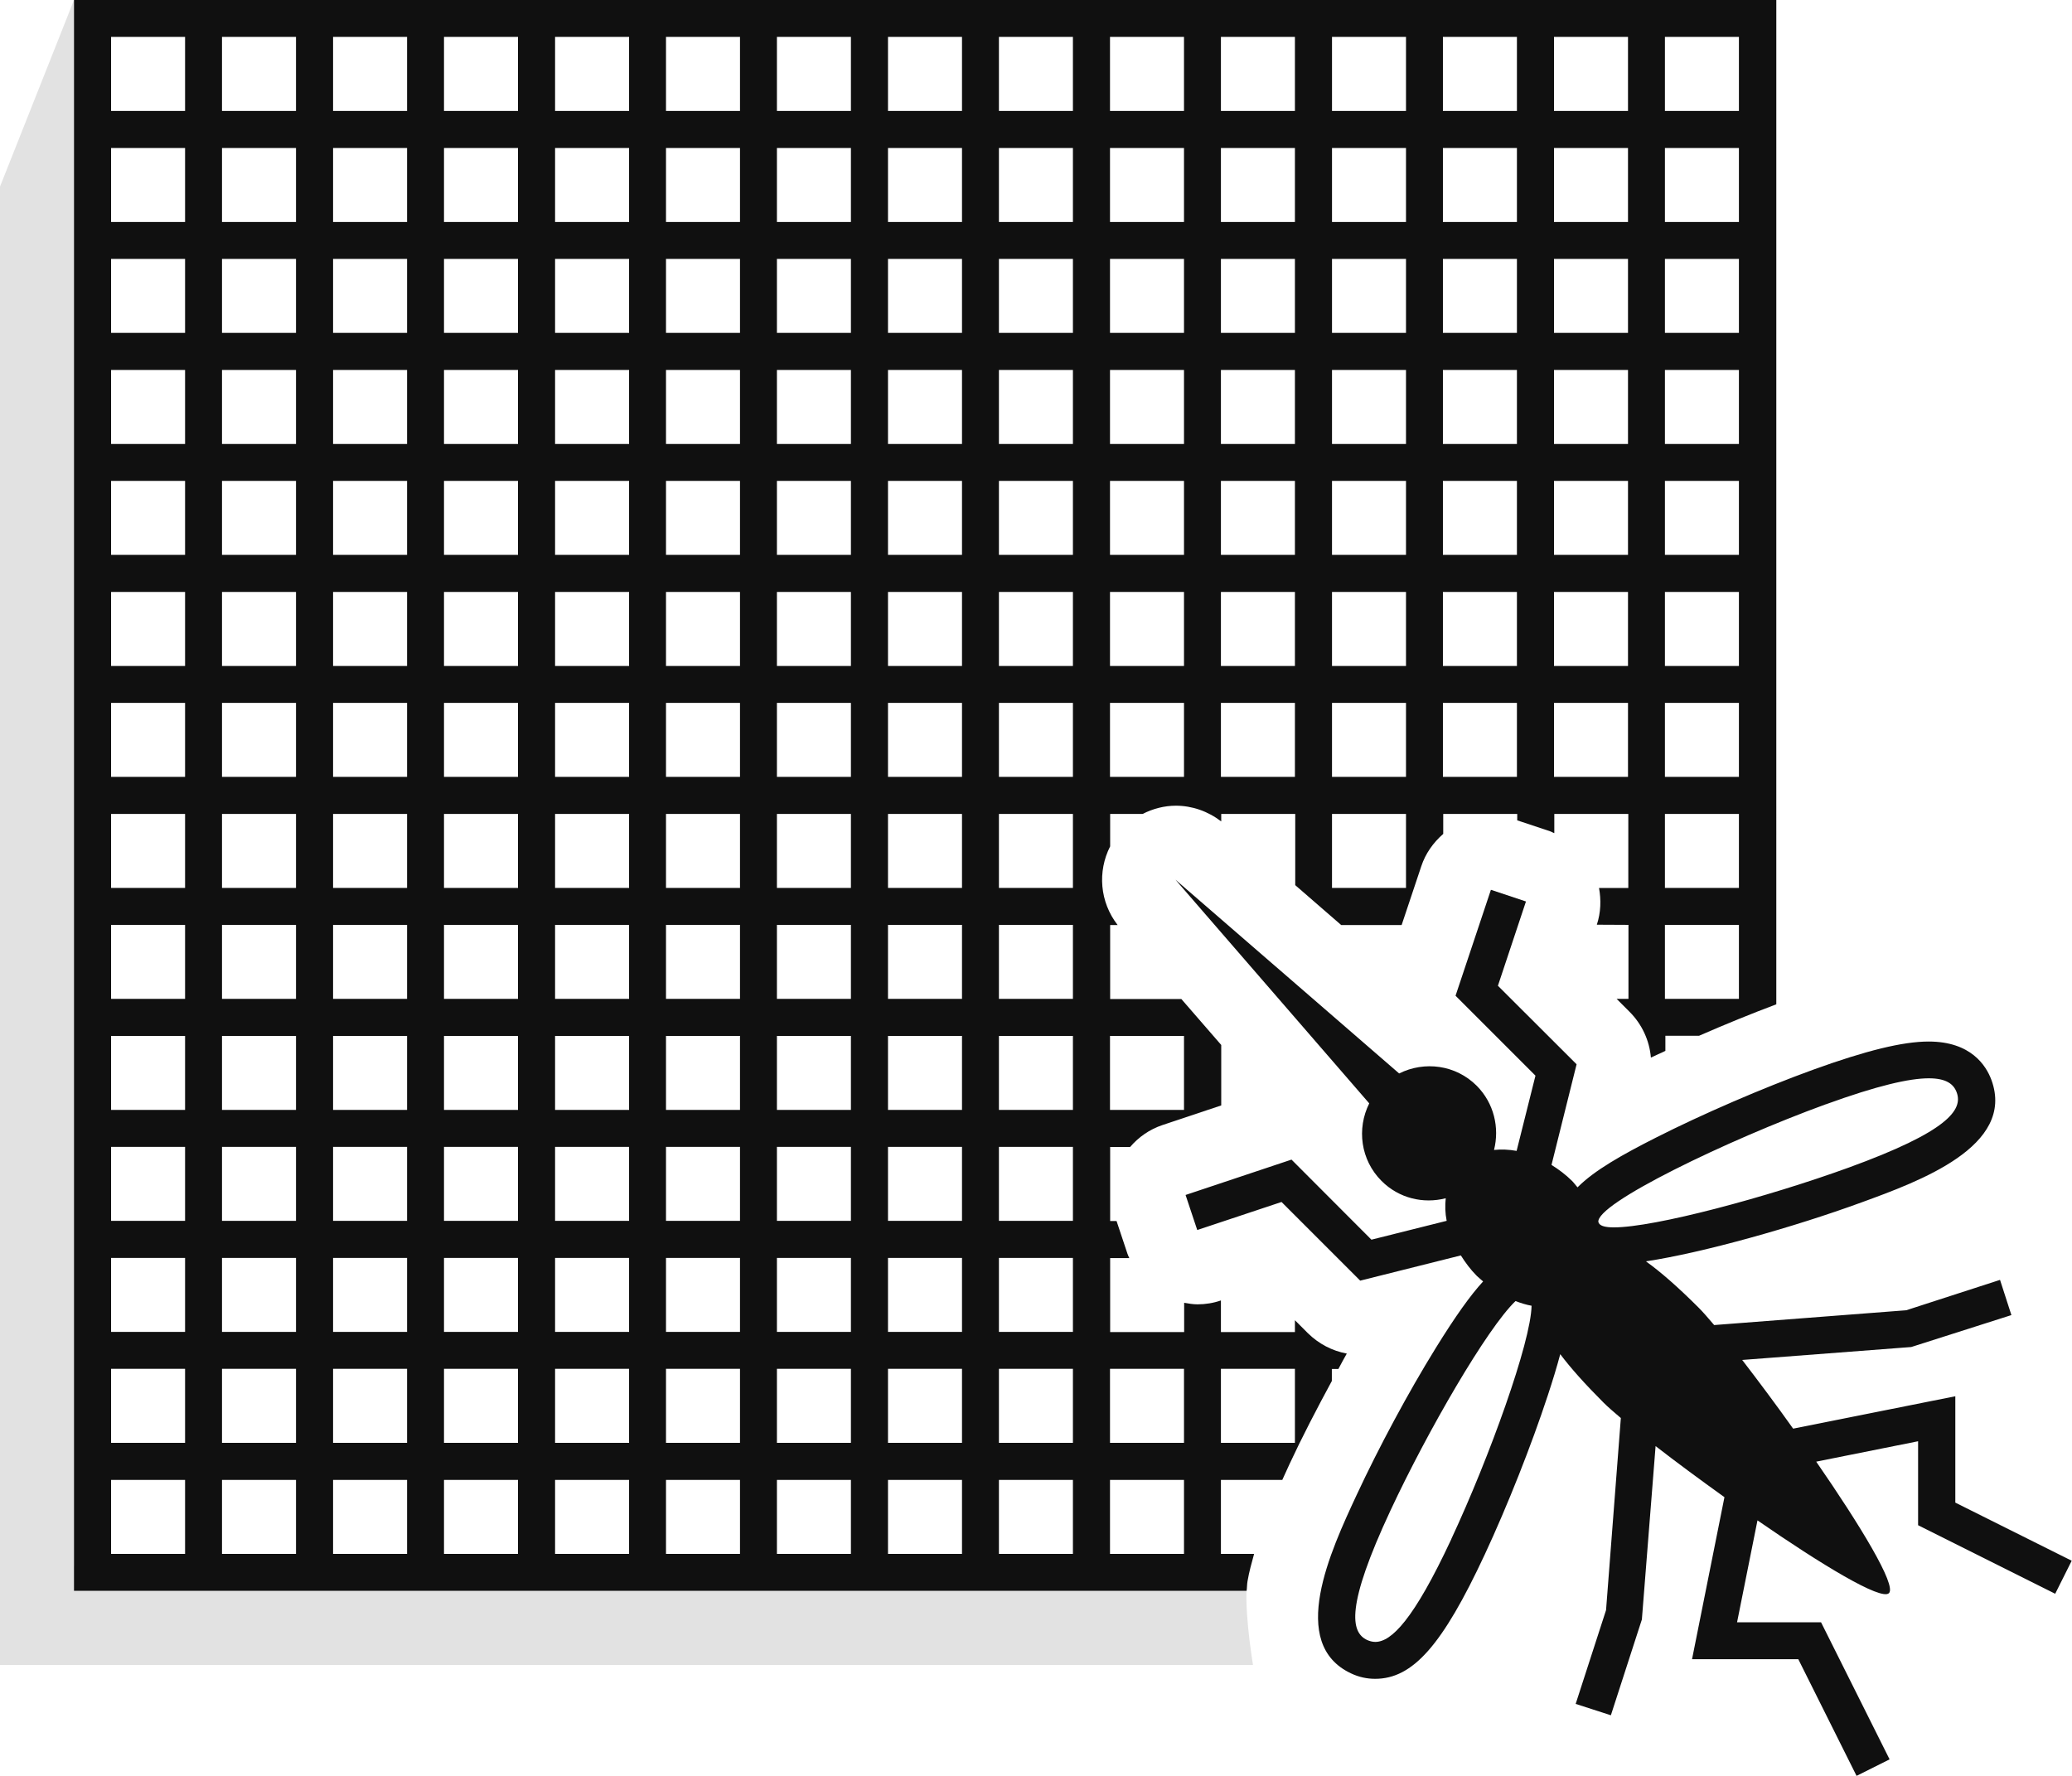
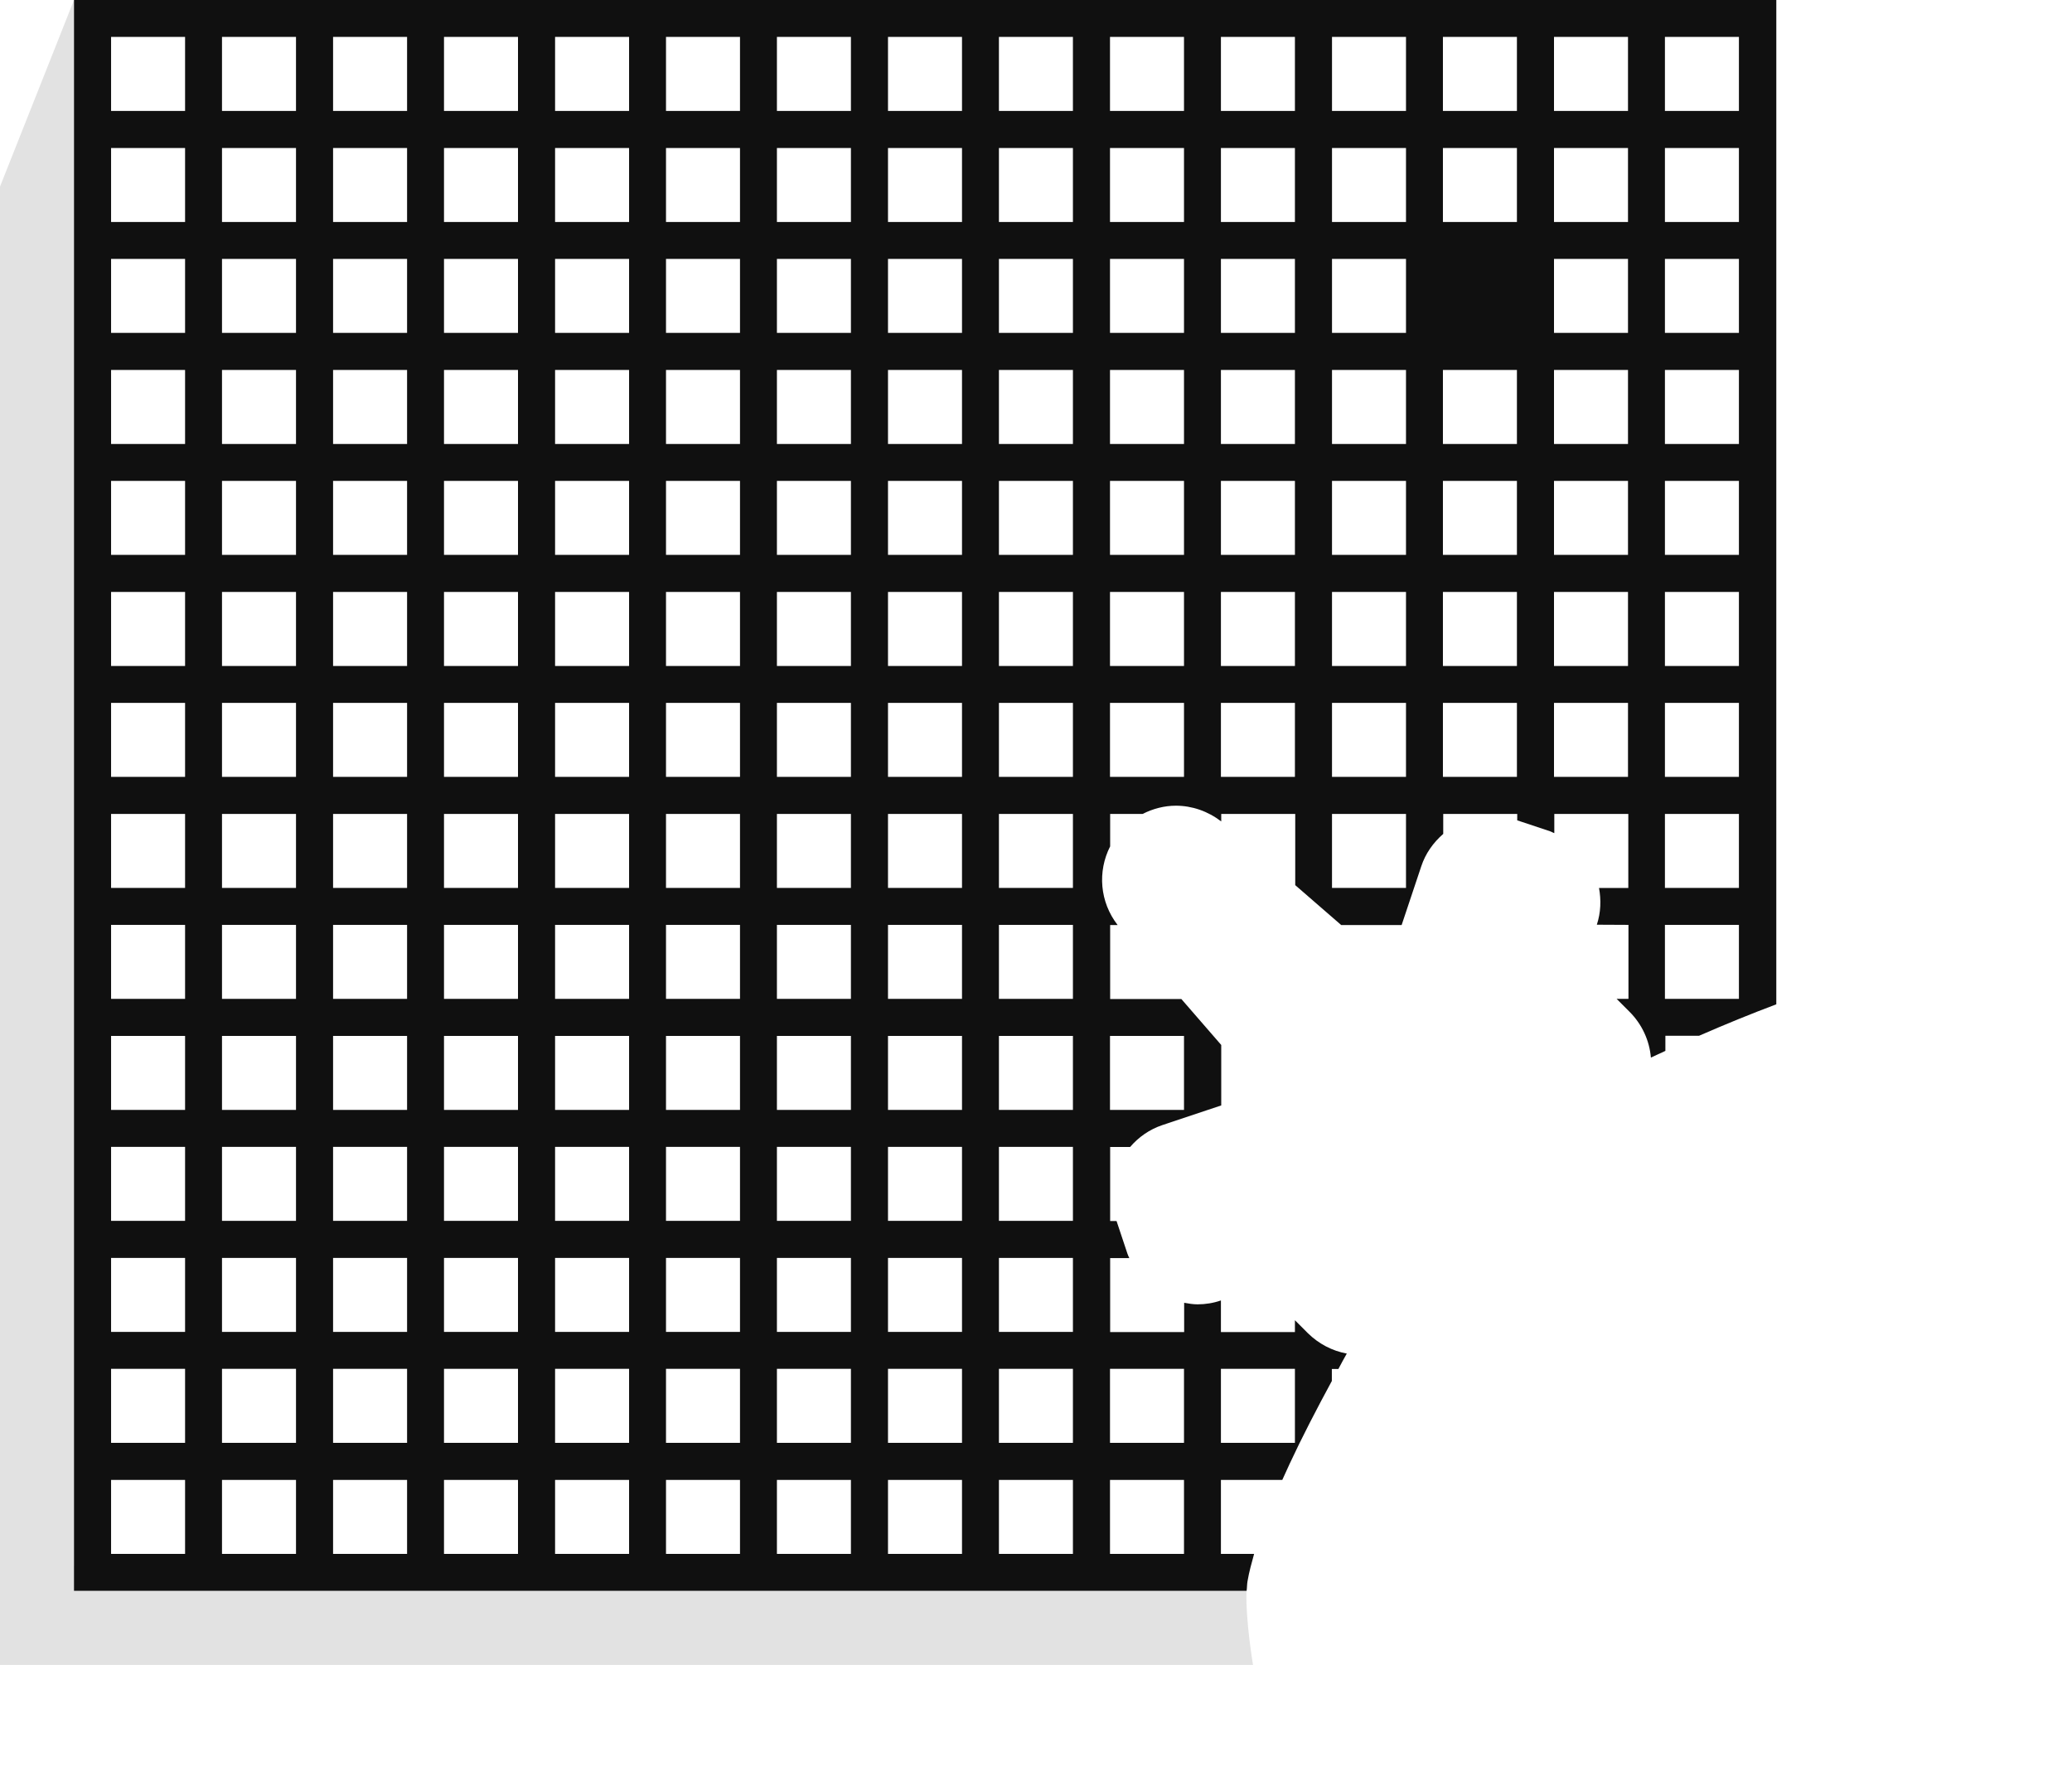
<svg xmlns="http://www.w3.org/2000/svg" id="a" width="133" height="114" viewBox="0 0 133 114">
  <path d="M4.75,0L0,11.98v94.9h80.43s-.48-2.84-.42-4.75c.03-.77-.26-1.39.01-1.61H4.75S4.75,0,4.75,0Z" fill="#e2e2e2" stroke-width="0" />
-   <path d="M80.08,101.49c.1-.59.26-1.16.42-1.74h-2.13v-4.75h3.94c.16-.35.33-.72.47-1.03.79-1.7,1.74-3.53,2.71-5.32v-.77h.42c.18-.33.35-.67.54-.99-.93-.17-1.8-.62-2.5-1.31l-.83-.83v.76h-4.75v-2.03h0c-.49.17-1,.25-1.5.25-.29,0-.58-.05-.86-.1v1.88h-4.75v-4.75h1.23c-.04-.09-.09-.18-.12-.28l-.7-2.1h-.41v-4.75h1.28c.54-.63,1.24-1.13,2.08-1.41l3.77-1.26v-3.88l-2.56-2.95h-4.57v-4.75h.48c-1.15-1.48-1.3-3.44-.48-5.05v-2.08h2.08c.67-.34,1.4-.53,2.14-.53,1.03,0,2.05.35,2.91,1.01v-.48h4.75v4.57l2.95,2.56h3.88l1.26-3.77c.27-.82.77-1.52,1.41-2.08v-1.28h4.75v.41l2.1.7c.1.03.18.09.28.12v-1.23h4.75v4.75h-1.88c.14.77.12,1.57-.14,2.36h0s2.03.01,2.03.01v4.75h-.76l.83.83c.8.8,1.28,1.85,1.37,2.94.3-.14.62-.29.93-.43v-.97h2.16c1.67-.73,3.36-1.42,4.96-2.02V0H4.75v102.12h75.27c.03-.22.02-.41.06-.64ZM78.37,87.87h4.75v4.75h-4.75v-4.75ZM71.25,66.5h4.75v4.75h-4.75v-4.75ZM106.87,2.37h4.75v4.75h-4.75V2.37ZM106.87,9.5h4.75v4.75h-4.75v-4.75ZM106.87,16.62h4.75v4.75h-4.75v-4.75ZM106.87,23.75h4.75v4.75h-4.75v-4.75ZM106.87,30.87h4.75v4.75h-4.75v-4.75ZM106.87,38h4.75v4.75h-4.75v-4.75ZM106.87,45.12h4.75v4.75h-4.75v-4.75ZM106.87,52.25h4.75v4.75h-4.75v-4.75ZM106.87,59.37h4.75v4.75h-4.75v-4.75ZM99.75,2.37h4.75v4.75h-4.75V2.37ZM99.75,9.5h4.75v4.75h-4.75v-4.75ZM99.75,16.62h4.75v4.75h-4.75v-4.75ZM99.75,23.75h4.75v4.75h-4.75v-4.75ZM99.75,30.87h4.75v4.75h-4.75v-4.75ZM99.75,38h4.75v4.75h-4.75v-4.75ZM99.75,45.12h4.75v4.75h-4.75v-4.75ZM92.62,2.37h4.75v4.75h-4.75V2.37ZM92.62,9.5h4.75v4.75h-4.75v-4.75ZM92.62,16.62h4.75v4.75h-4.75v-4.75ZM92.62,23.75h4.75v4.75h-4.75v-4.75ZM92.62,30.87h4.75v4.75h-4.75v-4.75ZM92.62,38h4.75v4.75h-4.75v-4.75ZM92.62,45.12h4.75v4.75h-4.75v-4.75ZM85.5,2.37h4.75v4.75h-4.75V2.37ZM85.5,9.5h4.75v4.75h-4.75v-4.75ZM85.5,16.62h4.75v4.75h-4.75v-4.75ZM85.5,23.75h4.75v4.75h-4.75v-4.75ZM85.5,30.87h4.75v4.75h-4.75v-4.75ZM85.5,38h4.75v4.75h-4.75v-4.75ZM85.5,45.12h4.75v4.75h-4.75v-4.75ZM85.5,52.25h4.75v4.75h-4.75v-4.75ZM78.37,2.37h4.75v4.75h-4.75V2.37ZM78.37,9.5h4.75v4.75h-4.75v-4.75ZM78.37,16.62h4.75v4.75h-4.75v-4.75ZM78.37,23.75h4.75v4.75h-4.75v-4.75ZM78.37,30.87h4.75v4.75h-4.75v-4.75ZM78.37,38h4.75v4.75h-4.75v-4.75ZM78.37,45.12h4.75v4.75h-4.75v-4.75ZM71.25,2.37h4.75v4.75h-4.75V2.37ZM71.25,9.5h4.75v4.75h-4.75v-4.75ZM71.25,16.62h4.75v4.75h-4.75v-4.75ZM71.25,23.75h4.75v4.75h-4.75v-4.75ZM71.25,30.87h4.75v4.75h-4.75v-4.75ZM71.25,38h4.75v4.75h-4.75v-4.75ZM71.25,45.12h4.75v4.75h-4.75v-4.75ZM11.88,99.75h-4.75v-4.75h4.75v4.75ZM11.88,92.62h-4.75v-4.75h4.75v4.75ZM11.88,85.5h-4.75v-4.75h4.75v4.75ZM11.88,78.37h-4.75v-4.75h4.75v4.75ZM11.88,71.25h-4.75v-4.75h4.75v4.75ZM11.88,64.12h-4.75v-4.75h4.75v4.75ZM11.88,57h-4.75v-4.75h4.75v4.75ZM11.88,49.87h-4.75v-4.75h4.75v4.75ZM11.88,42.75h-4.75v-4.75h4.75v4.75ZM11.88,35.62h-4.75v-4.75h4.75v4.75ZM11.88,28.5h-4.75v-4.75h4.75v4.75ZM11.88,21.37h-4.75v-4.75h4.75v4.75ZM11.88,14.25h-4.75v-4.75h4.75v4.75ZM11.88,7.12h-4.75V2.37h4.75v4.75ZM19,99.75h-4.75v-4.75h4.75v4.75ZM19,92.62h-4.75v-4.75h4.75v4.75ZM19,85.5h-4.75v-4.75h4.75v4.75ZM19,78.37h-4.75v-4.75h4.75v4.75ZM19,71.25h-4.75v-4.75h4.75v4.75ZM19,64.12h-4.75v-4.75h4.75v4.75ZM19,57h-4.75v-4.75h4.75v4.75ZM19,49.87h-4.75v-4.75h4.75v4.75ZM19,42.75h-4.75v-4.75h4.75v4.75ZM19,35.62h-4.75v-4.75h4.75v4.75ZM19,28.5h-4.75v-4.75h4.75v4.75ZM19,21.37h-4.75v-4.75h4.75v4.75ZM19,14.25h-4.75v-4.75h4.75v4.75ZM19,7.12h-4.75V2.37h4.75v4.75ZM26.13,99.75h-4.75v-4.75h4.75v4.75ZM26.13,92.62h-4.75v-4.75h4.75v4.75ZM26.13,85.5h-4.75v-4.75h4.75v4.75ZM26.13,78.37h-4.75v-4.75h4.75v4.75ZM26.13,71.25h-4.75v-4.75h4.75v4.75ZM26.13,64.12h-4.75v-4.75h4.75v4.75ZM26.13,57h-4.75v-4.75h4.75v4.75ZM26.13,49.87h-4.75v-4.75h4.75v4.75ZM26.13,42.75h-4.75v-4.75h4.75v4.75ZM26.13,35.62h-4.75v-4.75h4.75v4.75ZM26.13,28.5h-4.75v-4.75h4.75v4.75ZM26.13,21.37h-4.75v-4.75h4.75v4.75ZM26.13,14.25h-4.75v-4.75h4.75v4.75ZM26.13,7.12h-4.75V2.37h4.75v4.75ZM33.25,99.75h-4.75v-4.75h4.75v4.75ZM33.25,92.62h-4.75v-4.75h4.75v4.75ZM33.25,85.5h-4.75v-4.75h4.75v4.75ZM33.25,78.37h-4.75v-4.75h4.75v4.75ZM33.25,71.25h-4.75v-4.75h4.75v4.75ZM33.25,64.12h-4.75v-4.75h4.75v4.75ZM33.25,57h-4.75v-4.75h4.75v4.75ZM33.25,49.87h-4.75v-4.75h4.75v4.75ZM33.25,42.75h-4.75v-4.75h4.75v4.75ZM33.25,35.62h-4.75v-4.75h4.75v4.75ZM33.25,28.5h-4.75v-4.75h4.75v4.75ZM33.25,21.37h-4.75v-4.75h4.75v4.75ZM33.25,14.25h-4.75v-4.75h4.75v4.75ZM33.25,7.12h-4.75V2.37h4.75v4.75ZM40.38,99.75h-4.75v-4.75h4.75v4.75ZM40.38,92.62h-4.75v-4.75h4.75v4.75ZM40.38,85.5h-4.75v-4.75h4.75v4.75ZM40.38,78.37h-4.75v-4.75h4.75v4.75ZM40.38,71.25h-4.75v-4.75h4.75v4.75ZM40.38,64.12h-4.75v-4.75h4.75v4.75ZM40.38,57h-4.75v-4.75h4.75v4.75ZM40.38,49.87h-4.75v-4.75h4.75v4.75ZM40.38,42.75h-4.75v-4.75h4.75v4.75ZM40.38,35.62h-4.75v-4.75h4.75v4.75ZM40.38,28.5h-4.75v-4.75h4.75v4.75ZM40.38,21.37h-4.75v-4.75h4.75v4.75ZM40.38,14.25h-4.75v-4.75h4.75v4.75ZM40.38,7.12h-4.75V2.37h4.75v4.75ZM47.5,99.75h-4.75v-4.75h4.75v4.75ZM47.5,92.62h-4.75v-4.75h4.75v4.75ZM47.5,85.5h-4.75v-4.75h4.75v4.75ZM47.5,78.37h-4.75v-4.75h4.75v4.75ZM47.5,71.25h-4.75v-4.75h4.75v4.75ZM47.5,64.12h-4.75v-4.75h4.75v4.75ZM47.5,57h-4.75v-4.75h4.75v4.75ZM47.5,49.87h-4.75v-4.75h4.75v4.75ZM47.5,42.75h-4.75v-4.75h4.75v4.75ZM47.5,35.62h-4.75v-4.75h4.75v4.75ZM47.5,28.5h-4.75v-4.75h4.75v4.75ZM47.5,21.37h-4.75v-4.75h4.75v4.75ZM47.5,14.25h-4.75v-4.75h4.75v4.75ZM47.5,7.12h-4.75V2.37h4.75v4.75ZM54.62,99.75h-4.75v-4.75h4.75v4.75ZM54.62,92.62h-4.75v-4.75h4.75v4.75ZM54.62,85.5h-4.75v-4.75h4.75v4.75ZM54.62,78.37h-4.75v-4.75h4.75v4.75ZM54.62,71.25h-4.75v-4.75h4.75v4.75ZM54.62,64.12h-4.75v-4.75h4.75v4.75ZM54.62,57h-4.75v-4.75h4.75v4.75ZM54.62,49.87h-4.75v-4.75h4.75v4.75ZM54.62,42.75h-4.75v-4.75h4.75v4.75ZM54.62,35.62h-4.75v-4.75h4.75v4.75ZM54.62,28.5h-4.75v-4.75h4.75v4.75ZM54.62,21.37h-4.75v-4.75h4.75v4.75ZM54.62,14.25h-4.75v-4.75h4.75v4.75ZM54.62,7.12h-4.75V2.37h4.75v4.75ZM61.75,99.75h-4.75v-4.75h4.75v4.75ZM61.75,92.62h-4.75v-4.75h4.75v4.75ZM61.75,85.5h-4.75v-4.75h4.75v4.75ZM61.75,78.37h-4.75v-4.75h4.75v4.75ZM61.75,71.25h-4.75v-4.75h4.75v4.75ZM61.75,64.12h-4.75v-4.75h4.75v4.75ZM61.75,57h-4.75v-4.75h4.75v4.75ZM61.75,49.87h-4.75v-4.75h4.75v4.75ZM61.75,42.75h-4.75v-4.75h4.75v4.75ZM61.75,35.62h-4.75v-4.75h4.75v4.75ZM61.75,28.5h-4.75v-4.75h4.75v4.75ZM61.75,21.37h-4.75v-4.75h4.75v4.75ZM61.75,14.25h-4.75v-4.75h4.75v4.75ZM61.75,7.12h-4.75V2.37h4.75v4.75ZM68.87,99.75h-4.75v-4.75h4.75v4.75ZM68.87,92.62h-4.75v-4.75h4.75v4.75ZM68.87,85.5h-4.75v-4.75h4.75v4.75ZM68.87,78.37h-4.75v-4.75h4.75v4.75ZM68.87,71.25h-4.75v-4.75h4.75v4.75ZM68.87,64.12h-4.75v-4.75h4.75v4.75ZM68.87,57h-4.75v-4.75h4.75v4.75ZM68.87,49.87h-4.75v-4.75h4.75v4.75ZM68.87,42.75h-4.75v-4.75h4.75v4.75ZM68.87,35.62h-4.75v-4.75h4.75v4.75ZM68.87,28.5h-4.75v-4.75h4.75v4.75ZM68.87,21.37h-4.75v-4.75h4.75v4.75ZM68.87,14.25h-4.75v-4.75h4.75v4.75ZM68.87,7.12h-4.75V2.37h4.75v4.75ZM76,99.75h-4.75v-4.75h4.75v4.75ZM76,92.62h-4.75v-4.75h4.75v4.75Z" fill="#101010" stroke-width="0" />
-   <path d="M125.51,96.45v-6.82l-10.41,2.08c-1.13-1.59-2.27-3.11-3.27-4.41l10.85-.83,6.43-2.05-.73-2.26-6.02,1.95-12.33.95c-.39-.46-.73-.85-.98-1.1-1.34-1.34-2.45-2.31-3.4-2.99,3.66-.55,9.51-2.2,13.83-3.78,3.7-1.35,9.9-3.6,8.35-7.86-.34-.92-1.31-2.47-4.03-2.47h0c-1.66,0-4.02.58-7.42,1.81-3.25,1.18-7.11,2.85-10.09,4.36-2.13,1.08-3.94,2.09-5.03,3.19-.12-.13-.22-.28-.35-.41-.41-.41-.86-.74-1.32-1.03l1.61-6.46-5.05-5.04,1.8-5.41-2.25-.75-2.27,6.8,5.13,5.13-1.21,4.83c-.5-.09-.99-.11-1.45-.06.36-1.43,0-3-1.11-4.12-1.35-1.35-3.36-1.6-4.98-.79l-14.36-12.44,12.44,14.36c-.81,1.62-.56,3.63.79,4.98,1.12,1.12,2.69,1.48,4.12,1.11-.05.47-.04.95.06,1.45l-4.83,1.21-5.13-5.14-6.8,2.27.75,2.25,5.41-1.8,5.05,5.05,6.46-1.62c.29.46.62.91,1.03,1.32.13.13.27.23.4.35-.81.88-1.77,2.22-3.05,4.29-1.75,2.83-3.64,6.35-5.07,9.42-1.66,3.57-4.45,9.55-.34,11.46.49.23,1,.34,1.53.34,2.42,0,4.32-2.16,7.03-7.97,1.46-3.13,3.01-7.05,4.05-10.22.31-.94.58-1.82.8-2.65.67.89,1.58,1.91,2.79,3.12.25.25.64.59,1.1.98l-.95,12.33-1.95,6.02,2.26.73,1.99-6.15.88-11.13c1.3,1.01,2.83,2.14,4.42,3.28l-2.08,10.4h6.82l3.74,7.49,2.12-1.06-4.4-8.8h-5.39l1.31-6.54c4.08,2.82,7.94,5.17,8.44,4.67.5-.5-1.85-4.36-4.67-8.44l6.54-1.31v5.39l8.8,4.4,1.06-2.12-7.49-3.74ZM117.2,70.89c3.33-1.21,5.37-1.67,6.61-1.67,1.13,0,1.6.38,1.79.91.41,1.12-.58,2.51-6.93,4.82-5.23,1.9-12.46,3.84-15.08,3.84-.54,0-.86-.09-.96-.27,0-.02-.02-.04-.03-.06-.23-1.17,8.3-5.28,14.59-7.57ZM93.16,98.8c-2.42,5.19-3.85,6.6-4.88,6.6-.19,0-.36-.05-.52-.12-1.08-.5-1.37-2.18,1.49-8.31,2.39-5.12,6.21-11.71,8.03-13.45.34.13.69.24,1.03.3-.04,2.33-2.7,9.72-5.15,14.97Z" fill="#101010" stroke-width="0" />
+   <path d="M80.08,101.49c.1-.59.26-1.16.42-1.74h-2.13v-4.75h3.94c.16-.35.33-.72.47-1.03.79-1.7,1.74-3.53,2.71-5.32v-.77h.42c.18-.33.35-.67.54-.99-.93-.17-1.8-.62-2.5-1.31l-.83-.83v.76h-4.75v-2.03h0c-.49.17-1,.25-1.5.25-.29,0-.58-.05-.86-.1v1.88h-4.75v-4.75h1.23c-.04-.09-.09-.18-.12-.28l-.7-2.1h-.41v-4.75h1.28c.54-.63,1.24-1.13,2.08-1.41l3.77-1.26v-3.88l-2.56-2.95h-4.57v-4.75h.48c-1.15-1.48-1.3-3.44-.48-5.05v-2.08h2.08c.67-.34,1.4-.53,2.14-.53,1.03,0,2.05.35,2.91,1.01v-.48h4.75v4.57l2.95,2.56h3.88l1.26-3.77c.27-.82.77-1.52,1.41-2.08v-1.28h4.75v.41l2.1.7c.1.03.18.09.28.12v-1.23h4.75v4.75h-1.88c.14.77.12,1.57-.14,2.36h0s2.03.01,2.03.01v4.75h-.76l.83.83c.8.8,1.28,1.85,1.37,2.94.3-.14.62-.29.93-.43v-.97h2.16c1.67-.73,3.36-1.42,4.96-2.02V0H4.75v102.12h75.27c.03-.22.02-.41.06-.64ZM78.37,87.87h4.75v4.75h-4.75v-4.75ZM71.25,66.5h4.75v4.75h-4.75v-4.75ZM106.87,2.37h4.75v4.75h-4.75V2.37ZM106.87,9.5h4.75v4.75h-4.75v-4.75ZM106.87,16.62h4.75v4.75h-4.75v-4.75ZM106.87,23.75h4.75v4.75h-4.75v-4.75ZM106.87,30.87h4.75v4.75h-4.75v-4.75ZM106.87,38h4.75v4.75h-4.75v-4.75ZM106.87,45.12h4.75v4.75h-4.75v-4.75ZM106.87,52.25h4.75v4.75h-4.75v-4.75ZM106.87,59.37h4.75v4.75h-4.75v-4.75ZM99.75,2.37h4.75v4.75h-4.75V2.37ZM99.75,9.5h4.75v4.75h-4.75v-4.75ZM99.75,16.62h4.75v4.75h-4.75v-4.75ZM99.75,23.75h4.75v4.75h-4.75v-4.75ZM99.75,30.87h4.75v4.75h-4.75v-4.75ZM99.75,38h4.75v4.75h-4.75v-4.75ZM99.75,45.12h4.75v4.75h-4.75v-4.75ZM92.62,2.37h4.75v4.75h-4.75V2.37ZM92.62,9.5h4.75v4.75h-4.75v-4.75ZM92.62,16.62h4.75h-4.75v-4.75ZM92.62,23.75h4.75v4.75h-4.75v-4.75ZM92.62,30.87h4.75v4.75h-4.75v-4.75ZM92.62,38h4.75v4.75h-4.75v-4.75ZM92.62,45.12h4.75v4.75h-4.75v-4.75ZM85.5,2.37h4.75v4.75h-4.75V2.37ZM85.5,9.5h4.75v4.75h-4.75v-4.75ZM85.5,16.62h4.75v4.75h-4.75v-4.75ZM85.5,23.75h4.75v4.75h-4.75v-4.75ZM85.5,30.87h4.75v4.75h-4.75v-4.75ZM85.5,38h4.75v4.75h-4.75v-4.75ZM85.5,45.12h4.75v4.75h-4.75v-4.75ZM85.5,52.25h4.75v4.75h-4.75v-4.75ZM78.37,2.37h4.75v4.75h-4.75V2.37ZM78.37,9.5h4.75v4.75h-4.75v-4.75ZM78.37,16.62h4.75v4.75h-4.75v-4.75ZM78.37,23.75h4.75v4.75h-4.75v-4.75ZM78.37,30.87h4.75v4.75h-4.75v-4.75ZM78.37,38h4.75v4.75h-4.75v-4.75ZM78.37,45.12h4.75v4.75h-4.75v-4.75ZM71.25,2.37h4.75v4.75h-4.75V2.37ZM71.25,9.5h4.75v4.75h-4.75v-4.75ZM71.25,16.62h4.75v4.75h-4.75v-4.75ZM71.25,23.75h4.75v4.75h-4.75v-4.75ZM71.25,30.87h4.75v4.75h-4.75v-4.75ZM71.25,38h4.75v4.75h-4.75v-4.75ZM71.25,45.12h4.75v4.75h-4.75v-4.75ZM11.88,99.75h-4.75v-4.75h4.75v4.75ZM11.88,92.62h-4.75v-4.75h4.75v4.75ZM11.88,85.5h-4.75v-4.75h4.75v4.75ZM11.88,78.37h-4.75v-4.75h4.75v4.75ZM11.88,71.25h-4.75v-4.75h4.75v4.75ZM11.88,64.12h-4.75v-4.75h4.75v4.75ZM11.88,57h-4.75v-4.75h4.75v4.75ZM11.88,49.87h-4.75v-4.75h4.75v4.75ZM11.88,42.75h-4.75v-4.75h4.75v4.75ZM11.88,35.62h-4.75v-4.75h4.75v4.75ZM11.88,28.5h-4.75v-4.75h4.75v4.75ZM11.88,21.37h-4.75v-4.75h4.75v4.75ZM11.88,14.25h-4.75v-4.75h4.75v4.75ZM11.88,7.12h-4.75V2.37h4.75v4.75ZM19,99.75h-4.75v-4.75h4.75v4.75ZM19,92.62h-4.75v-4.75h4.75v4.75ZM19,85.5h-4.75v-4.75h4.75v4.75ZM19,78.37h-4.75v-4.75h4.75v4.75ZM19,71.25h-4.75v-4.75h4.75v4.75ZM19,64.12h-4.75v-4.75h4.75v4.75ZM19,57h-4.75v-4.75h4.75v4.75ZM19,49.87h-4.75v-4.75h4.75v4.75ZM19,42.75h-4.75v-4.75h4.75v4.75ZM19,35.62h-4.75v-4.75h4.75v4.75ZM19,28.5h-4.75v-4.75h4.75v4.75ZM19,21.37h-4.75v-4.75h4.75v4.75ZM19,14.25h-4.75v-4.75h4.75v4.75ZM19,7.12h-4.75V2.37h4.75v4.75ZM26.13,99.75h-4.75v-4.75h4.75v4.75ZM26.13,92.62h-4.75v-4.75h4.75v4.75ZM26.13,85.5h-4.75v-4.75h4.75v4.75ZM26.13,78.37h-4.75v-4.75h4.75v4.75ZM26.13,71.25h-4.75v-4.75h4.75v4.75ZM26.13,64.12h-4.75v-4.75h4.75v4.75ZM26.13,57h-4.75v-4.75h4.75v4.75ZM26.13,49.87h-4.75v-4.75h4.75v4.75ZM26.13,42.75h-4.75v-4.75h4.75v4.75ZM26.13,35.62h-4.75v-4.75h4.75v4.75ZM26.13,28.5h-4.75v-4.75h4.75v4.75ZM26.13,21.37h-4.75v-4.75h4.75v4.75ZM26.13,14.25h-4.75v-4.75h4.75v4.75ZM26.13,7.12h-4.75V2.37h4.75v4.75ZM33.25,99.75h-4.75v-4.75h4.75v4.75ZM33.25,92.62h-4.75v-4.75h4.75v4.75ZM33.25,85.5h-4.75v-4.75h4.75v4.75ZM33.25,78.37h-4.75v-4.75h4.75v4.75ZM33.25,71.25h-4.75v-4.75h4.75v4.75ZM33.25,64.12h-4.75v-4.75h4.75v4.75ZM33.25,57h-4.75v-4.75h4.75v4.75ZM33.25,49.87h-4.75v-4.75h4.75v4.75ZM33.25,42.75h-4.75v-4.75h4.75v4.75ZM33.25,35.62h-4.75v-4.75h4.75v4.75ZM33.25,28.5h-4.75v-4.75h4.75v4.75ZM33.25,21.37h-4.75v-4.75h4.75v4.75ZM33.25,14.25h-4.75v-4.75h4.75v4.75ZM33.25,7.12h-4.75V2.37h4.75v4.75ZM40.38,99.75h-4.75v-4.75h4.75v4.75ZM40.38,92.62h-4.75v-4.75h4.75v4.75ZM40.38,85.5h-4.75v-4.75h4.75v4.75ZM40.38,78.37h-4.75v-4.75h4.75v4.75ZM40.38,71.25h-4.75v-4.75h4.75v4.75ZM40.38,64.12h-4.75v-4.75h4.75v4.75ZM40.38,57h-4.75v-4.75h4.75v4.75ZM40.38,49.87h-4.75v-4.75h4.75v4.75ZM40.38,42.75h-4.75v-4.75h4.75v4.75ZM40.38,35.62h-4.75v-4.75h4.75v4.75ZM40.38,28.5h-4.75v-4.75h4.75v4.75ZM40.38,21.37h-4.75v-4.75h4.75v4.75ZM40.38,14.25h-4.75v-4.75h4.75v4.75ZM40.38,7.12h-4.75V2.37h4.75v4.75ZM47.5,99.75h-4.75v-4.75h4.75v4.75ZM47.5,92.62h-4.75v-4.75h4.75v4.75ZM47.5,85.5h-4.75v-4.75h4.75v4.75ZM47.5,78.37h-4.75v-4.75h4.75v4.75ZM47.5,71.25h-4.75v-4.75h4.75v4.75ZM47.5,64.12h-4.75v-4.75h4.75v4.75ZM47.5,57h-4.75v-4.75h4.75v4.75ZM47.5,49.87h-4.75v-4.75h4.75v4.75ZM47.5,42.75h-4.75v-4.75h4.75v4.75ZM47.5,35.62h-4.75v-4.75h4.75v4.75ZM47.5,28.5h-4.75v-4.75h4.75v4.75ZM47.5,21.37h-4.75v-4.75h4.75v4.75ZM47.5,14.25h-4.75v-4.75h4.75v4.75ZM47.5,7.12h-4.75V2.37h4.75v4.75ZM54.62,99.75h-4.75v-4.75h4.75v4.75ZM54.62,92.62h-4.75v-4.75h4.75v4.75ZM54.62,85.5h-4.75v-4.75h4.75v4.75ZM54.62,78.37h-4.75v-4.75h4.75v4.75ZM54.62,71.25h-4.75v-4.75h4.75v4.75ZM54.62,64.12h-4.75v-4.75h4.75v4.75ZM54.62,57h-4.75v-4.75h4.75v4.75ZM54.62,49.87h-4.75v-4.75h4.75v4.75ZM54.62,42.75h-4.75v-4.75h4.75v4.75ZM54.62,35.62h-4.75v-4.75h4.75v4.75ZM54.62,28.5h-4.75v-4.75h4.75v4.75ZM54.62,21.37h-4.75v-4.75h4.75v4.75ZM54.62,14.25h-4.75v-4.75h4.75v4.75ZM54.62,7.12h-4.75V2.37h4.75v4.75ZM61.75,99.75h-4.75v-4.75h4.75v4.75ZM61.75,92.62h-4.75v-4.75h4.75v4.75ZM61.75,85.5h-4.75v-4.75h4.75v4.75ZM61.75,78.37h-4.75v-4.75h4.75v4.75ZM61.75,71.25h-4.75v-4.75h4.75v4.75ZM61.75,64.12h-4.75v-4.75h4.75v4.75ZM61.75,57h-4.75v-4.75h4.75v4.75ZM61.75,49.87h-4.75v-4.75h4.75v4.75ZM61.75,42.75h-4.75v-4.75h4.75v4.75ZM61.75,35.62h-4.75v-4.75h4.75v4.75ZM61.75,28.5h-4.75v-4.75h4.75v4.75ZM61.75,21.37h-4.75v-4.75h4.75v4.75ZM61.75,14.25h-4.75v-4.75h4.75v4.75ZM61.75,7.12h-4.75V2.37h4.75v4.75ZM68.87,99.75h-4.75v-4.75h4.75v4.75ZM68.87,92.62h-4.75v-4.75h4.75v4.75ZM68.87,85.5h-4.75v-4.75h4.75v4.75ZM68.87,78.37h-4.75v-4.75h4.75v4.75ZM68.87,71.25h-4.75v-4.75h4.75v4.75ZM68.87,64.12h-4.75v-4.75h4.75v4.75ZM68.87,57h-4.75v-4.75h4.75v4.75ZM68.87,49.87h-4.75v-4.75h4.75v4.75ZM68.87,42.75h-4.75v-4.75h4.75v4.75ZM68.87,35.62h-4.75v-4.75h4.75v4.75ZM68.87,28.5h-4.75v-4.75h4.75v4.75ZM68.87,21.37h-4.75v-4.75h4.75v4.75ZM68.87,14.25h-4.75v-4.75h4.75v4.75ZM68.87,7.12h-4.75V2.37h4.75v4.75ZM76,99.75h-4.75v-4.75h4.75v4.75ZM76,92.62h-4.75v-4.75h4.75v4.75Z" fill="#101010" stroke-width="0" />
</svg>